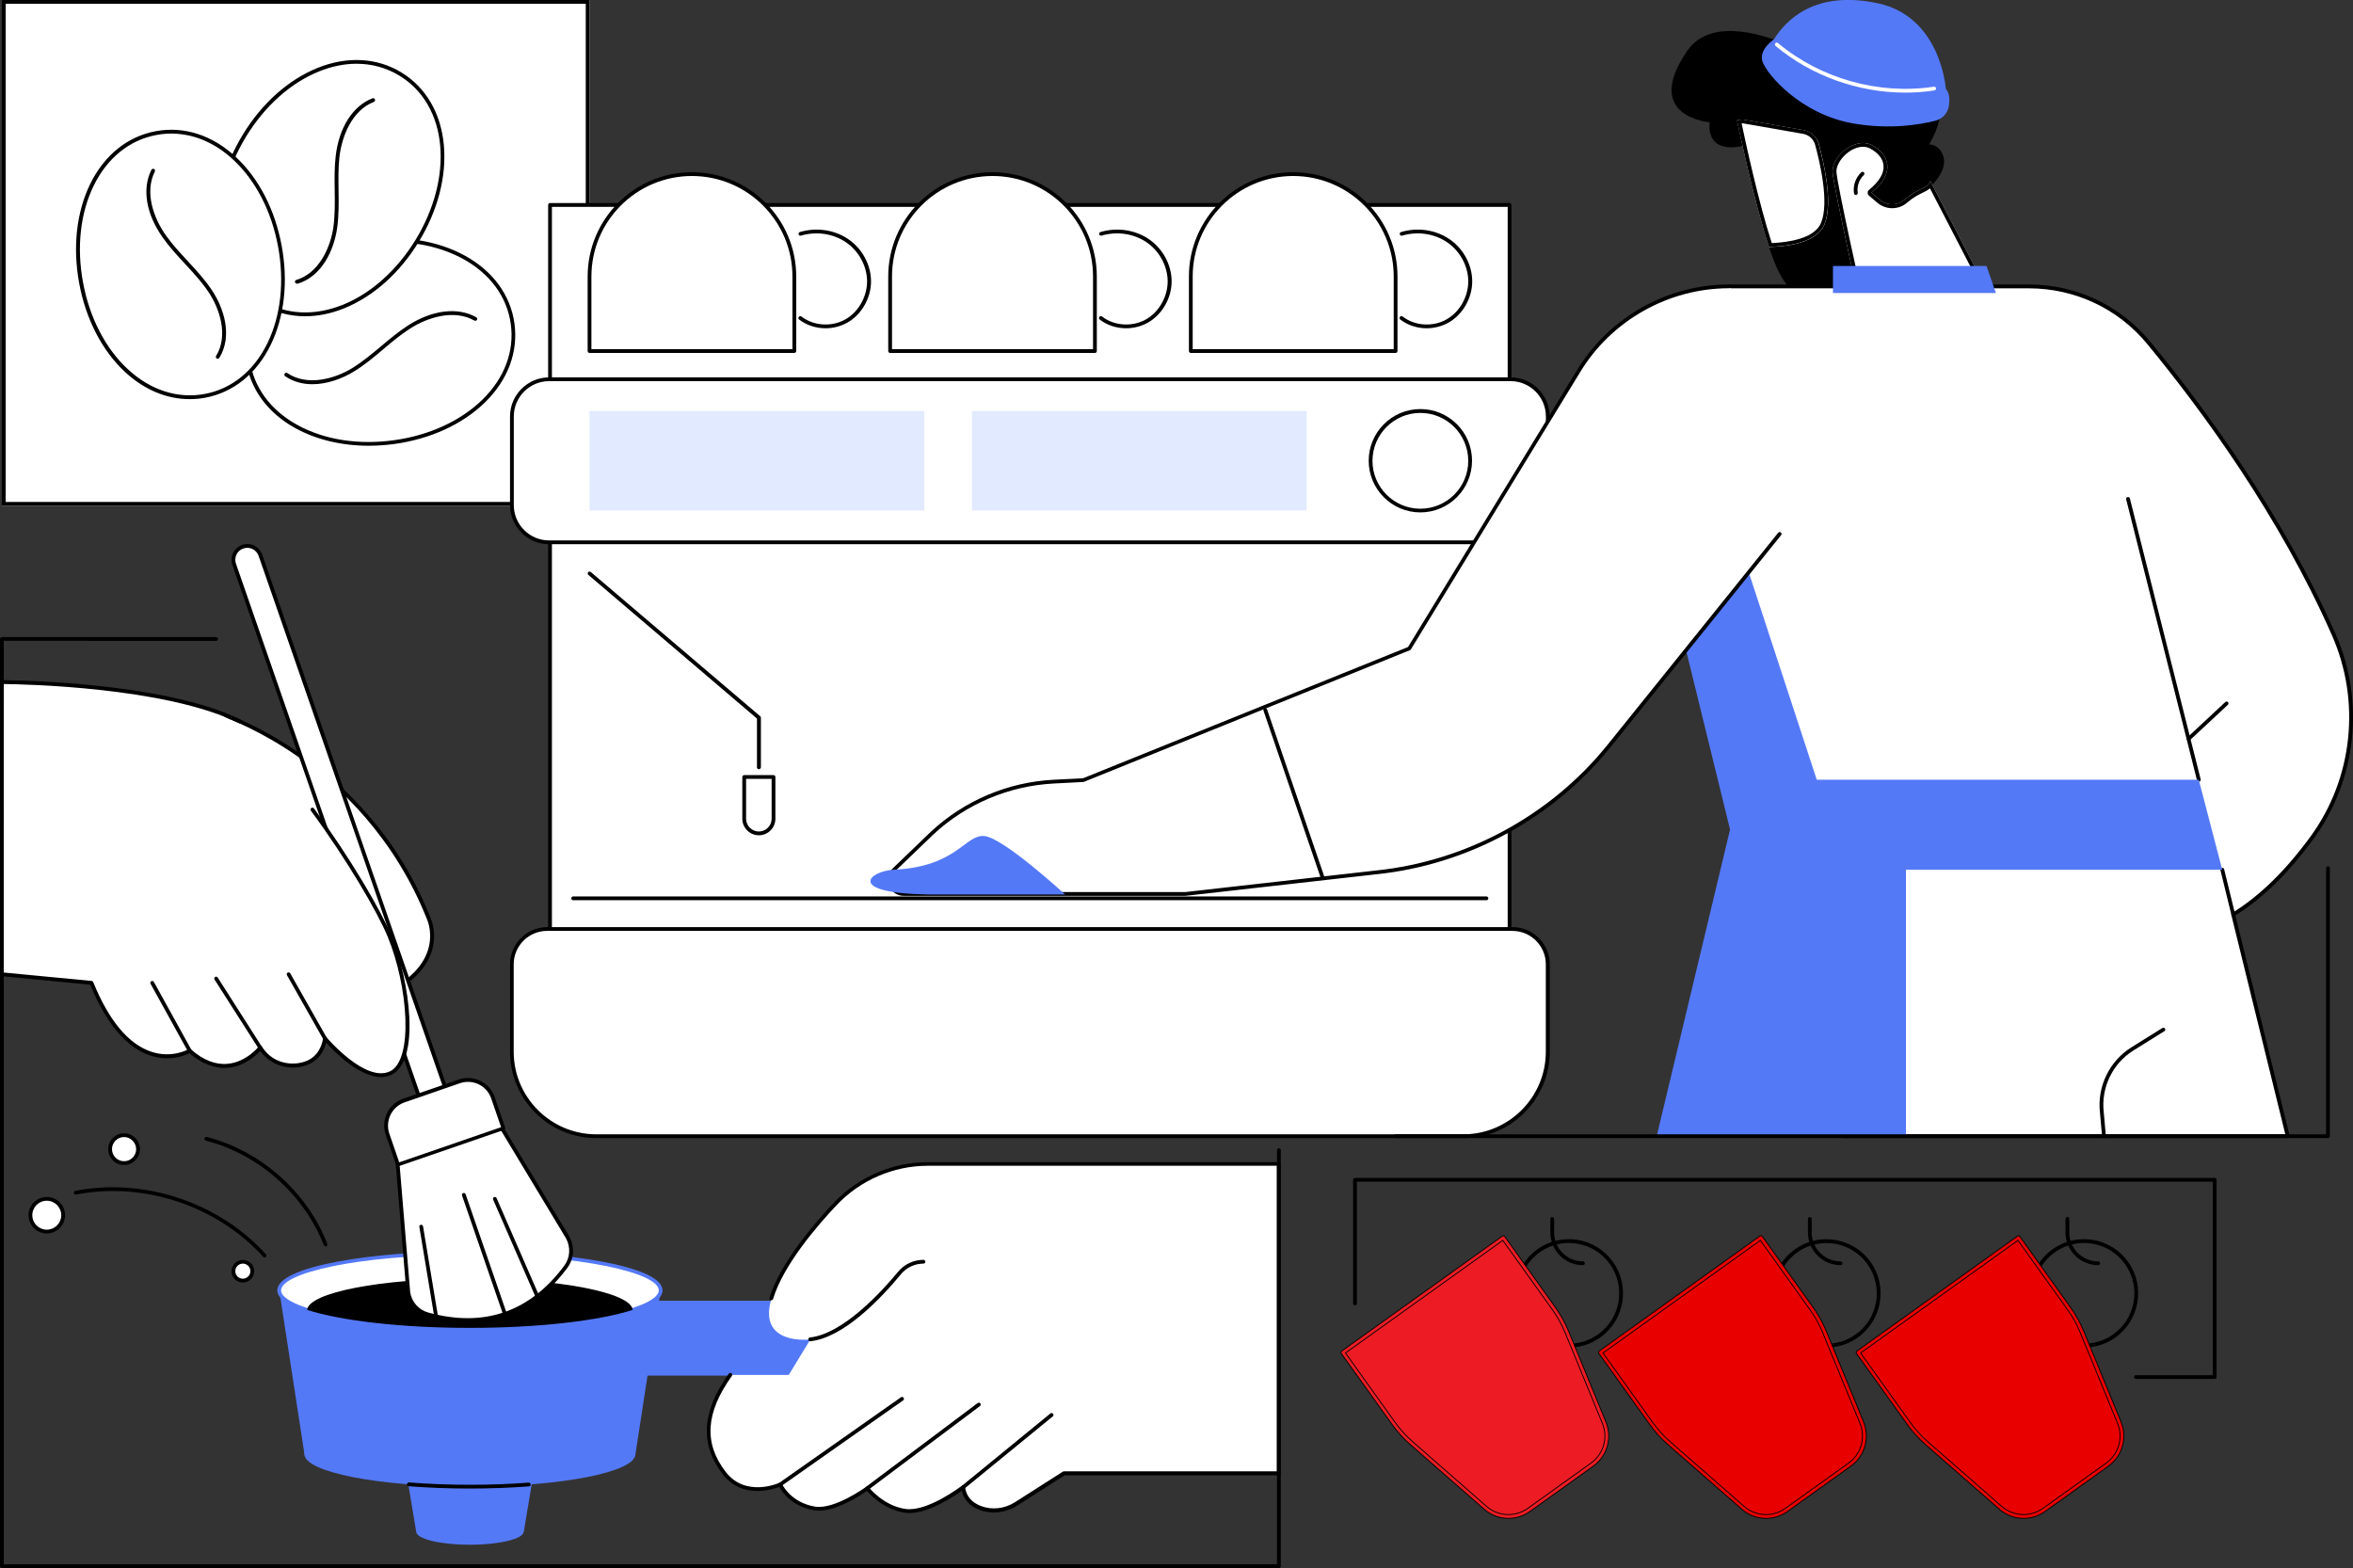
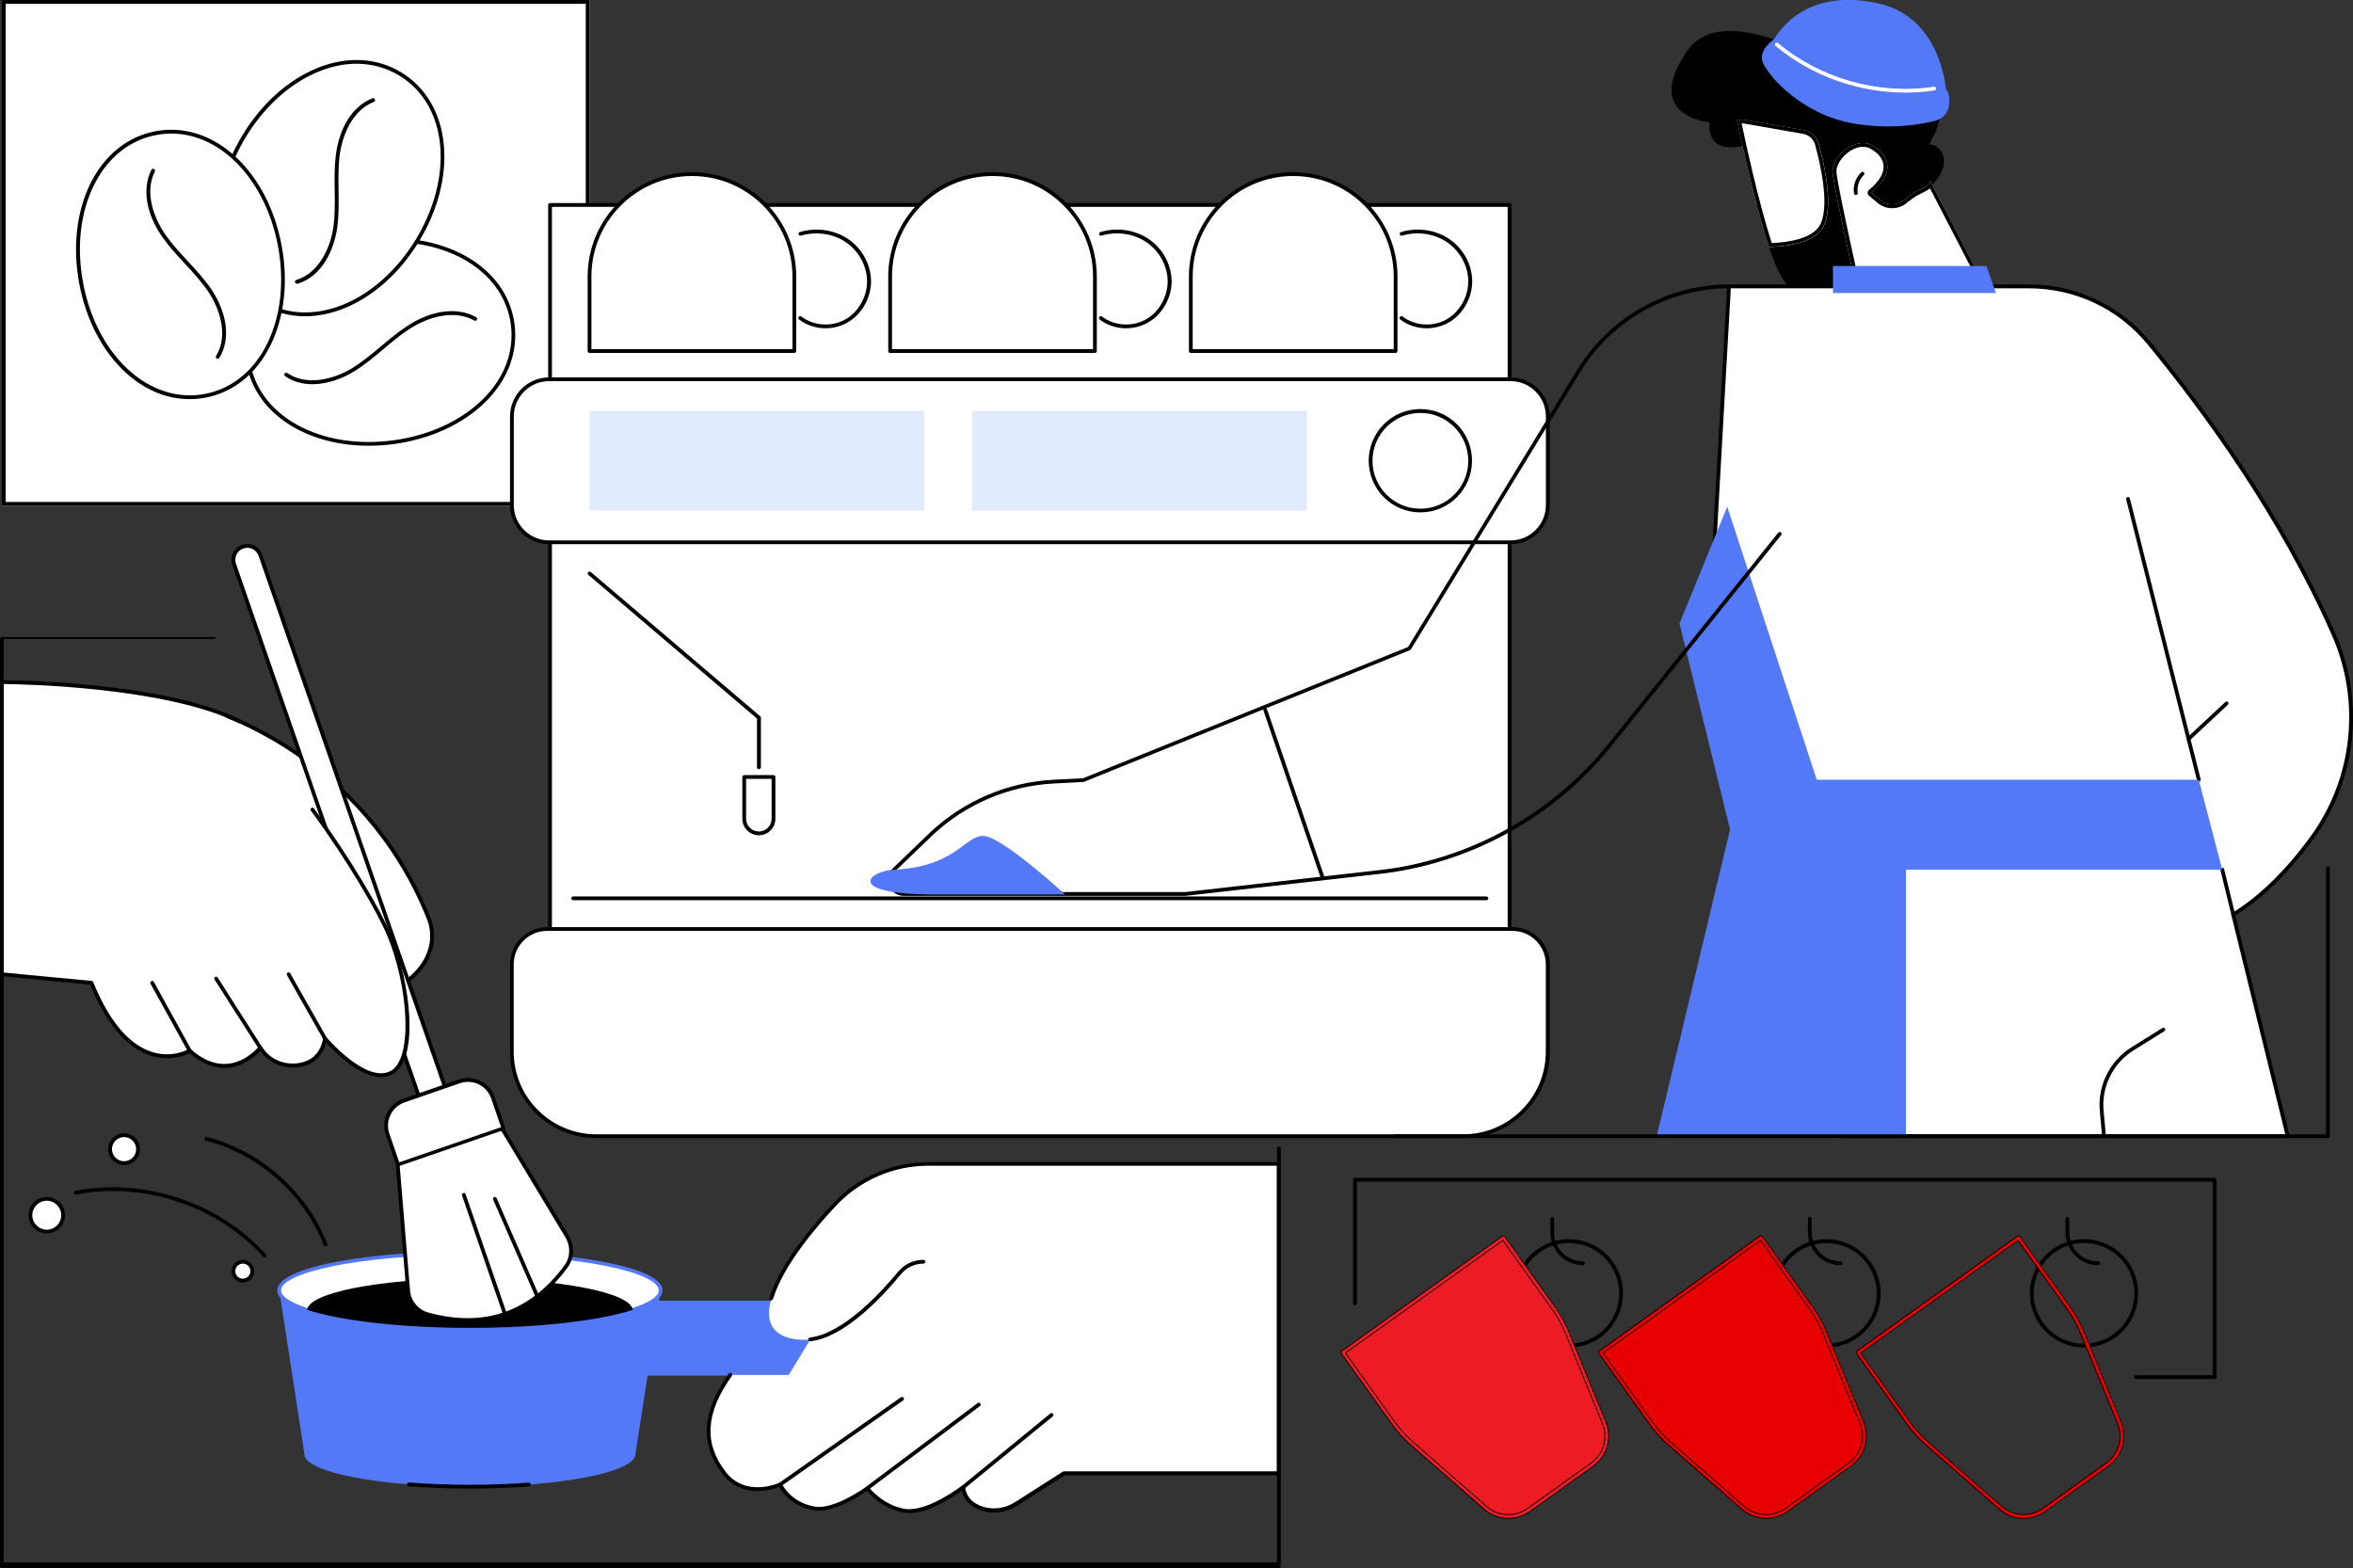
<svg xmlns="http://www.w3.org/2000/svg" version="1.1" x="0px" y="0px" viewBox="0 0 2746 1830" style="enable-background:new 0 0 2746 1830;" xml:space="preserve">
  <rect x="0" y="0" width="2746" height="1830" fill="#333333" stroke="none" />
  <style type="text/css"> .st0{fill:#FFFFFF;} .st1{fill:#ED1C24;} .st2{fill:#ED1C24;stroke:#000000;stroke-miterlimit:10;} .st3{fill:#E80000;stroke:#000000;stroke-miterlimit:10;} .st4{fill:#E80000;} .st5{fill:#5479F7;} .st6{fill:#E2EAFF;} </style>
  <g id="Background"> </g>
  <g id="Illustration">
    <g id="Cleaning_coffee_machine_1_">
      <g>
        <g>
          <rect x="2.2" y="0" class="st0" width="685.8" height="590.2" />
          <path d="M683.6,4.4v581.4H6.6V4.4H683.6z M688,0H2.2v590.2H688V0z" />
        </g>
        <g>
          <g>
            <g>
              <ellipse transform="matrix(0.991 -0.135 0.135 0.991 -49.957 63.775)" class="st0" cx="443.8" cy="399.1" rx="155.9" ry="118" />
              <path d="M430.3,520.2c-31.4,0-60.9-7-85.4-20.4c-32.8-18-53.3-46.2-57.8-79.3c-4.5-33.1,7.7-65.8,34.4-91.9 c26.1-25.6,63.8-42.8,106-48.6c42.2-5.8,83.1,0.8,115.1,18.4c32.8,18,53.3,46.2,57.8,79.3c4.5,33.1-7.7,65.8-34.4,91.9 c-26.1,25.6-63.8,42.8-106,48.6l-0.3-2.2l0.3,2.2C450,519.5,440.1,520.2,430.3,520.2z M457.3,282.4c-9.6,0-19.3,0.7-29.2,2 c-41.3,5.6-78,22.5-103.5,47.4c-25.7,25.1-37.5,56.5-33.1,88.2c4.3,31.7,24.1,58.7,55.6,76c31.2,17.2,71.1,23.5,112.4,17.8 c41.3-5.6,78-22.5,103.5-47.4c25.7-25.1,37.5-56.5,33.1-88.2c-4.3-31.7-24.1-58.7-55.6-76 C516.7,289.2,487.9,282.4,457.3,282.4z" />
            </g>
            <path d="M364.6,448.4c-11.1,0-22.1-2.7-31.8-9.3c-1-0.7-1.3-2.1-0.6-3.1c0.7-1,2.1-1.3,3.1-0.6c23.1,15.7,55,6.8,75.3-5.5 c12.1-7.4,23.3-16.8,34.1-25.8c9.9-8.3,20.1-16.9,31.2-24.1c28.4-18.3,58.3-22,79.9-9.7c1.1,0.6,1.4,1.9,0.8,3 c-0.6,1.1-1.9,1.4-3,0.8c-23.8-13.4-54.5-3.9-75.4,9.6c-10.9,7-21,15.5-30.8,23.8c-10.9,9.2-22.2,18.7-34.6,26.2 C399.2,442,381.7,448.4,364.6,448.4z" />
          </g>
          <g>
            <g>
              <ellipse transform="matrix(0.521 -0.854 0.854 0.521 -2.494 434.716)" class="st0" cx="386.1" cy="219.6" rx="155.9" ry="118" />
              <path d="M356.1,369.1c-18.7,0-36.5-4.9-52.4-14.6c-28.5-17.4-46.1-47.5-49.5-84.8c-3.3-36.4,7.1-76.5,29.3-112.8 c22.2-36.4,53.1-63.9,87-77.6c34.7-14,69.5-12.1,98,5.3c28.5,17.4,46.1,47.5,49.5,84.8c3.3,36.4-7.1,76.5-29.3,112.8 c-22.2,36.4-53.1,63.9-87,77.6C386.4,366,371,369.1,356.1,369.1z M416.1,74.4c-14.3,0-29.1,3-43.9,9 c-33,13.3-63.1,40.3-84.9,75.8c-21.7,35.6-31.9,74.7-28.7,110.1c3.2,35.8,20.1,64.7,47.4,81.4c27.3,16.7,60.7,18.4,94.1,5 c33-13.3,63.1-40.3,84.9-75.8c21.7-35.6,31.9-74.7,28.7-110.1c-3.2-35.8-20.1-64.7-47.4-81.4C451.1,79.1,434,74.4,416.1,74.4z " />
            </g>
            <path d="M346.4,331c-0.9,0-1.8-0.6-2.1-1.6c-0.3-1.2,0.3-2.4,1.5-2.7c26.7-8,40-38.3,43.3-61.8c1.9-14.1,1.7-28.6,1.5-42.7 c-0.2-12.9-0.4-26.3,1.1-39.4c3.7-33.6,19.8-59.1,43-68.1c1.1-0.4,2.4,0.1,2.9,1.3c0.4,1.1-0.1,2.4-1.3,2.9 c-25.4,9.9-37.4,39.8-40.2,64.5c-1.4,12.8-1.2,26.1-1,38.9c0.2,14.2,0.4,29-1.6,43.4c-3.6,26-17.7,56.9-46.4,65.5 C346.8,331,346.6,331,346.4,331z" />
          </g>
          <g>
            <g>
              <ellipse transform="matrix(0.983 -0.182 0.182 0.983 -52.63 43.468)" class="st0" cx="210.6" cy="308.6" rx="118" ry="155.9" />
              <path d="M221.3,465.8c-26.8,0-53-10.9-75.4-31.7c-26.8-24.9-45.8-61.7-53.5-103.6s-3.2-83,12.9-115.9 c16.5-33.6,43.6-55.4,76.5-61.5c32.9-6.1,66.1,4.6,93.4,30.1c26.8,24.9,45.8,61.7,53.5,103.6c7.8,41.9,3.2,83-12.9,115.9 c-16.5,33.6-43.6,55.4-76.5,61.5C233.4,465.3,227.3,465.8,221.3,465.8z M199.9,155.9c-5.7,0-11.5,0.5-17.2,1.6 c-31.5,5.8-57.5,26.8-73.3,59.1c-15.7,32-20.1,72.1-12.5,113.1c7.6,41,26.1,76.9,52.2,101.1c26.3,24.5,58.2,34.8,89.6,29 c31.5-5.8,57.5-26.8,73.3-59.1c15.7-32,20.1-72.1,12.5-113.1c-7.6-41-26.1-76.9-52.2-101.1 C250.8,166.4,225.6,155.9,199.9,155.9z" />
            </g>
            <path d="M254,418.7c-0.4,0-0.8-0.1-1.1-0.3c-1-0.6-1.4-2-0.7-3c14.6-23.8,4.2-55.3-9.1-74.9c-7.9-11.8-17.8-22.5-27.4-32.8 c-8.8-9.5-17.9-19.3-25.5-30.1c-19.7-27.5-24.7-57.2-13.5-79.4c0.5-1.1,1.9-1.5,3-1c1.1,0.5,1.5,1.9,1,3 c-12.3,24.4-1.3,54.6,13.1,74.8c7.5,10.5,16.5,20.2,25.2,29.6c9.7,10.5,19.7,21.3,27.8,33.3c14.7,21.8,24.8,54.1,9.2,79.7 C255.5,418.3,254.8,418.7,254,418.7z" />
          </g>
        </g>
      </g>
      <g>
        <g>
          <g>
            <g>
              <path d="M1831,1572.6c-19.7,0-39.2-9.2-51.5-26.4c-9.8-13.7-13.7-30.5-11-47.1s11.8-31.2,25.6-41.1 c13.7-9.8,30.5-13.7,47.1-11c16.7,2.8,31.2,11.8,41.1,25.6c20.3,28.3,13.7,67.9-14.6,88.2 C1856.5,1568.8,1843.7,1572.6,1831,1572.6z M1830.8,1450.6c-12.2,0-24,3.8-34.1,11c-26.4,18.9-32.5,55.7-13.6,82 c18.9,26.4,55.7,32.5,82,13.6c26.4-18.9,32.5-55.7,13.6-82c-9.1-12.8-22.7-21.2-38.2-23.8 C1837.2,1450.9,1834,1450.6,1830.8,1450.6z" />
              <g>
                <path class="st1" d="M1567.2,1578.4l59.1,82.6c6.1,8.6,13.2,16.4,21.1,23.3l85.9,75.2c14.4,12.6,35.5,13.6,51,2.5l73.6-52.7 c15.5-11.1,21.4-31.5,14.1-49.1l-43.4-105.6c-4-9.7-9.1-19-15.2-27.5l-59.1-82.6L1567.2,1578.4z" />
                <path class="st2" d="M1760.4,1772c-10.2,0-20.4-3.6-28.5-10.8L1646,1686c-8-7-15.3-15-21.5-23.7l-59.1-82.6 c-0.3-0.5-0.5-1.1-0.4-1.6c0.1-0.6,0.4-1.1,0.9-1.4l187.2-134c0.5-0.3,1.1-0.5,1.6-0.4c0.6,0.1,1.1,0.4,1.4,0.9l59.1,82.6 c6.2,8.7,11.4,18.1,15.5,28l43.4,105.6c7.7,18.7,1.6,40-14.9,51.8l-73.6,52.7C1778.1,1769.3,1769.2,1772,1760.4,1772z M1570.2,1579l57.8,80.8c6,8.4,13,16.1,20.8,22.9l85.9,75.2c13.7,12,33.5,12.9,48.3,2.4l73.6-52.7 c14.8-10.6,20.3-29.7,13.4-46.5l-43.4-105.6c-3.9-9.6-9-18.7-15-27.1l-57.8-80.8L1570.2,1579z" />
              </g>
            </g>
            <path d="M1847.4,1476.5c-21,0-38.1-17.1-38.1-38.1v-15.9c0-1.2,1-2.2,2.2-2.2s2.2,1,2.2,2.2v15.9c0,18.6,15.1,33.7,33.7,33.7 c1.2,0,2.2,1,2.2,2.2C1849.6,1475.5,1848.7,1476.5,1847.4,1476.5z" />
          </g>
          <g>
            <g>
              <path d="M2131.6,1572.6c-19.7,0-39.2-9.2-51.5-26.4c-9.8-13.7-13.7-30.5-11-47.1c2.8-16.7,11.8-31.2,25.6-41.1 c28.3-20.3,67.9-13.7,88.2,14.6c20.3,28.3,13.7,67.9-14.6,88.2C2157.1,1568.8,2144.3,1572.6,2131.6,1572.6z M2131.4,1450.7 c-11.8,0-23.8,3.6-34.1,11c-12.8,9.1-21.2,22.7-23.8,38.2c-2.6,15.5,1.1,31.1,10.2,43.8c18.9,26.4,55.7,32.5,82,13.6 c26.4-18.9,32.5-55.7,13.6-82C2167.8,1459.2,2149.7,1450.7,2131.4,1450.7z" />
              <g>
                <path class="st3" d="M1867.8,1578.4l59.1,82.6c6.1,8.6,13.2,16.4,21.1,23.3l85.9,75.2c14.4,12.6,35.5,13.6,51,2.5l73.6-52.7 c15.5-11.1,21.4-31.5,14.1-49.1l-43.4-105.6c-4-9.7-9.1-19-15.2-27.5l-59.1-82.6L1867.8,1578.4z" />
                <path class="st3" d="M2061,1772c-10.2,0-20.4-3.6-28.5-10.8l-85.9-75.2c-8-7-15.3-15-21.5-23.7l-59.1-82.6 c-0.7-1-0.5-2.4,0.5-3.1l187.2-134c1-0.7,2.4-0.5,3.1,0.5l59.1,82.6c6.2,8.7,11.4,18.1,15.5,28l43.4,105.6 c7.7,18.7,1.6,40-14.9,51.8l-73.6,52.7C2078.7,1769.3,2069.8,1772,2061,1772z M1870.8,1579l57.8,80.8 c6,8.4,13,16.1,20.8,22.9l85.9,75.2c13.7,12,33.5,12.9,48.3,2.4l73.6-52.7c14.8-10.6,20.3-29.7,13.4-46.5l-43.4-105.6 c-3.9-9.6-9-18.7-15-27.1l-57.8-80.8L1870.8,1579z" />
              </g>
            </g>
            <path d="M2148,1476.5c-21,0-38.1-17.1-38.1-38.1v-15.9c0-1.2,1-2.2,2.2-2.2s2.2,1,2.2,2.2v15.9c0,18.6,15.1,33.7,33.7,33.7 c1.2,0,2.2,1,2.2,2.2C2150.2,1475.5,2149.3,1476.5,2148,1476.5z" />
          </g>
          <g>
            <g>
              <path d="M2432.2,1572.6c-19.7,0-39.1-9.2-51.5-26.4c-9.8-13.7-13.7-30.5-11-47.1c2.8-16.7,11.8-31.2,25.6-41.1 c13.7-9.8,30.5-13.7,47.1-11c16.7,2.8,31.2,11.8,41.1,25.6c20.3,28.3,13.7,67.9-14.6,88.2 C2457.8,1568.8,2444.9,1572.6,2432.2,1572.6z M2432,1450.6c-12.2,0-24,3.8-34.1,11c-12.8,9.1-21.2,22.7-23.8,38.2 c-2.6,15.5,1.1,31.1,10.2,43.8c18.9,26.4,55.7,32.5,82,13.6c26.4-18.9,32.5-55.7,13.6-82c-9.1-12.8-22.7-21.2-38.2-23.8 C2438.5,1450.9,2435.2,1450.6,2432,1450.6z" />
              <g>
-                 <path class="st4" d="M2168.4,1578.4l59.1,82.6c6.1,8.6,13.2,16.4,21.1,23.3l85.9,75.2c14.4,12.6,35.5,13.6,51,2.5l73.6-52.7 c15.5-11.1,21.4-31.5,14.1-49.1l-43.4-105.6c-4-9.7-9.1-19-15.2-27.5l-59.1-82.6L2168.4,1578.4z" />
                <path class="st3" d="M2361.6,1772c-10.2,0-20.4-3.6-28.5-10.8l-85.9-75.2c-8-7-15.3-15-21.5-23.7l-59.1-82.6 c-0.3-0.5-0.5-1.1-0.4-1.6c0.1-0.6,0.4-1.1,0.9-1.4l187.2-134c0.5-0.3,1.1-0.5,1.6-0.4c0.6,0.1,1.1,0.4,1.4,0.9l59.1,82.6 c6.2,8.7,11.4,18.1,15.5,28l43.4,105.6c7.7,18.7,1.6,40-14.9,51.8l-73.6,52.7C2379.3,1769.3,2370.4,1772,2361.6,1772z M2171.4,1579l57.8,80.8c6,8.4,13,16.1,20.8,22.9l85.9,75.2c13.7,12,33.5,12.9,48.3,2.4l73.6-52.7 c14.8-10.6,20.3-29.7,13.4-46.5l-43.4-105.6c-3.9-9.6-9-18.7-15-27.1l-57.8-80.8L2171.4,1579z" />
              </g>
            </g>
            <path d="M2448.6,1476.5c-21,0-38.1-17.1-38.1-38.1v-15.9c0-1.2,1-2.2,2.2-2.2s2.2,1,2.2,2.2v15.9c0,18.6,15.1,33.7,33.7,33.7 c1.2,0,2.2,1,2.2,2.2C2450.8,1475.5,2449.9,1476.5,2448.6,1476.5z" />
          </g>
        </g>
        <path d="M2584.6,1609.3h-92c-1.2,0-2.2-1-2.2-2.2s1-2.2,2.2-2.2h89.8v-225.8h-998.9v142c0,1.2-1,2.2-2.2,2.2s-2.2-1-2.2-2.2 v-144.2c0-1.2,1-2.2,2.2-2.2h1003.3c1.2,0,2.2,1,2.2,2.2v230.2C2586.8,1608.3,2585.8,1609.3,2584.6,1609.3z" />
      </g>
      <g>
        <g>
          <g>
            <rect x="703.7" y="1518" class="st5" width="264.5" height="87.4" />
            <g>
-               <path class="st5" d="M548.4,1713.7l-75-0.2l12.3,74c0,8.5,28.1,15.3,62.7,15.3c34.6,0,62.7-6.9,62.7-15.3h0.2l12.3-74 L548.4,1713.7z" />
              <ellipse class="st5" cx="548.4" cy="1697" rx="193.2" ry="38" />
              <path d="M548.4,1737.2c-24.7,0-48.7-0.9-71.4-2.7c-1.2-0.1-2.1-1.2-2-2.4c0.1-1.2,1.2-2.1,2.4-2c22.6,1.8,46.5,2.7,71.1,2.7 c23.6,0,46.6-0.8,68.4-2.5c1.2-0.1,2.3,0.8,2.4,2c0.1,1.2-0.8,2.3-2,2.4C595.2,1736.3,572.1,1737.2,548.4,1737.2z" />
              <polygon class="st5" points="325.9,1505.9 355.3,1697 741.6,1697 771,1505.9 " />
              <g>
                <ellipse class="st0" cx="548.4" cy="1505.9" rx="222.6" ry="43.7" />
                <path class="st5" d="M548.4,1551.9c-110.5,0-224.8-17.2-224.8-45.9c0-28.8,114.3-45.9,224.8-45.9s224.8,17.2,224.8,45.9 C773.2,1534.7,658.9,1551.9,548.4,1551.9z M548.4,1464.4c-131.8,0-220.4,21.5-220.4,41.5c0,20.1,88.5,41.5,220.4,41.5 s220.4-21.5,220.4-41.5C768.8,1485.9,680.2,1464.4,548.4,1464.4z" />
              </g>
              <path d="M548.4,1549.7c80.4,0,150.9-8.4,190-21c-2-20.3-86.3-36.6-190-36.6c-103.7,0-188,16.3-190,36.6 C397.5,1541.3,468,1549.7,548.4,1549.7z" />
            </g>
          </g>
          <g>
            <path class="st0" d="M1492.5,1358.3v361.1h-250.6l-55.8,35.6c-12.5,8-28.1,10-41.9,4.8c-9.6-3.6-18.4-10.7-20-24.1 c0,0-40.8,31.6-67.8,27.7c-27-4-44.2-26.3-44.2-26.3s-37.5,27.4-61.2,23.5c-30.6-5-40.4-28-40.4-28s-40.4,18.6-65.1-13.2 c-22.4-28.9-28.9-64.7,7-114.8h68l25.2-41.4c0,0-62.3,7.8-45.3-48c10.7-35.1,43.2-76.9,74.5-110.1 c28.1-29.8,67.2-46.8,108.2-46.8H1492.5z" />
            <path d="M1061.2,1765.8c-1.8,0-3.5-0.1-5.2-0.4c-23.6-3.5-39.6-20.1-44.3-25.5c-7.7,5.4-39.4,26.3-61.2,22.7 c-26.5-4.4-37.9-21.5-41.1-27.3c-8.6,3.3-43.5,14.1-65.8-14.6c-27-34.8-24.8-73.2,6.9-117.5c0.7-1,2.1-1.2,3.1-0.5 c1,0.7,1.2,2.1,0.5,3.1c-30.8,43-33,78.7-7,112.2c23.4,30.1,62.1,12.7,62.5,12.5c0.5-0.3,1.2-0.3,1.7-0.1 c0.6,0.2,1,0.6,1.2,1.2c0.1,0.2,9.8,21.9,38.7,26.7c22.6,3.7,59.2-22.8,59.6-23.1c1-0.7,2.3-0.5,3,0.4 c0.2,0.2,17,21.7,42.8,25.4c25.7,3.8,65.7-26.9,66.1-27.2c0.6-0.5,1.5-0.6,2.2-0.3c0.7,0.3,1.2,1,1.3,1.8 c1.3,10.6,7.6,18.1,18.6,22.3c12.9,4.9,27.8,3.2,39.9-4.6l55.8-35.6c0.4-0.2,0.8-0.3,1.2-0.3h248.4v-356.6h-407.3 c-40.1,0-79,16.8-106.6,46.1c-22.5,23.8-62,69.7-74,109.3c-0.4,1.2-1.6,1.8-2.7,1.5c-1.2-0.4-1.8-1.6-1.5-2.7 c12.3-40.4,52.3-86.9,75-111c28.5-30.1,68.5-47.4,109.8-47.4h409.5c1.2,0,2.2,1,2.2,2.2v361.1c0,1.2-1,2.2-2.2,2.2h-249.9 l-55.3,35.3c-13.3,8.5-29.7,10.4-43.9,5c-11.3-4.3-18.4-11.9-20.8-22.2C1113.3,1746.2,1084.3,1765.8,1061.2,1765.8z" />
            <path d="M1124.1,1737.8c-0.6,0-1.3-0.3-1.7-0.8c-0.8-0.9-0.6-2.3,0.3-3.1l103.1-84.3c0.9-0.8,2.3-0.6,3.1,0.3 c0.8,0.9,0.6,2.3-0.3,3.1l-103.1,84.3C1125.1,1737.7,1124.6,1737.8,1124.1,1737.8z" />
            <path d="M1012.1,1739.2c-0.7,0-1.3-0.3-1.8-0.9c-0.7-1-0.5-2.4,0.4-3.1l130.3-97.8c1-0.7,2.4-0.5,3.1,0.4 c0.7,1,0.5,2.4-0.4,3.1l-130.3,97.8C1013,1739.1,1012.6,1739.2,1012.1,1739.2z" />
            <path d="M910.5,1734.7c-0.7,0-1.4-0.3-1.8-0.9c-0.7-1-0.5-2.4,0.5-3.1l142.2-100c1-0.7,2.4-0.5,3.1,0.5c0.7,1,0.5,2.4-0.5,3.1 l-142.2,100C911.4,1734.6,911,1734.7,910.5,1734.7z" />
            <path d="M945.5,1565.3c-1.1,0-2.1-0.8-2.2-2c-0.1-1.2,0.7-2.3,2-2.4c39.2-4.3,84.9-55,102.7-76.6c7.4-8.9,18.2-14,29.7-14 c1.2,0,2.2,1,2.2,2.2c0,1.2-1,2.2-2.2,2.2c-10.2,0-19.8,4.5-26.3,12.4c-22.6,27.4-66.3,73.9-105.6,78.2 C945.7,1565.3,945.6,1565.3,945.5,1565.3z" />
          </g>
          <g>
            <g>
              <path class="st0" d="M252.3,831.2c0,0,173.4,51.8,248.4,241.8c0,0,25.4,56.3-60.7,91.4L252.3,831.2z" />
              <path d="M440,1166.6c-0.8,0-1.5-0.4-1.9-1.1L250.4,832.3c-0.4-0.8-0.4-1.8,0.2-2.5c0.6-0.7,1.5-1,2.4-0.7 c0.4,0.1,44.3,13.5,96.7,50c48.4,33.7,114.2,94.5,153.2,193.2c0.3,0.7,8.5,19.4-0.6,42.2c-8.6,21.4-29.2,38.9-61.3,52 C440.6,1166.6,440.3,1166.6,440,1166.6z M257,835.1l184,326.5c29.9-12.5,49-28.9,57-48.8c8.5-21.1,0.8-38.8,0.7-39 c-38.6-97.7-103.7-157.8-151.5-191.1C306,854,270.2,839.8,257,835.1z" />
            </g>
            <g>
              <g>
                <g>
                  <path class="st0" d="M662.5,1444.2L586,1317.3l-35.8-1l-64.1,22.1l-22,20.9l12.4,149c2,12.2,10.8,22.3,22.7,25.6 c66.4,18.2,120.1-0.4,161.2-55.6C667.7,1468.4,668.5,1455,662.5,1444.2z" />
                  <path d="M545.9,1542.8c-15,0-30.8-2.3-47.3-6.8c-12.6-3.5-22.1-14.2-24.3-27.3l-12.4-149.2c-0.1-0.7,0.2-1.3,0.7-1.8 l22-20.9c0.2-0.2,0.5-0.4,0.8-0.5l64.1-22.1c0.3-0.1,0.5-0.1,0.8-0.1l35.8,1c0.8,0,1.4,0.4,1.8,1.1l76.5,126.9 c0,0,0,0.1,0,0.1c6.4,11.7,5.5,26-2.3,36.5C630.9,1521.6,591.9,1542.8,545.9,1542.8z M466.4,1360.2l12.3,148 c1.8,11.3,10.1,20.6,21.1,23.6c65.1,17.8,118.5-0.6,158.8-54.8c6.8-9.1,7.5-21.5,2-31.7l-75.8-125.8l-34.2-0.9l-63.3,21.8 L466.4,1360.2z" />
                </g>
                <path d="M589.3,1535.8c-0.9,0-1.8-0.6-2.1-1.5l-48-139.1c-0.4-1.2,0.2-2.4,1.4-2.8c1.2-0.4,2.4,0.2,2.8,1.4l48,139.1 c0.4,1.2-0.2,2.4-1.4,2.8C589.8,1535.7,589.5,1535.8,589.3,1535.8z" />
-                 <path d="M509,1538.5c-1.1,0-2-0.8-2.2-1.8l-17.4-104.8c-0.2-1.2,0.6-2.3,1.8-2.5c1.2-0.2,2.3,0.6,2.5,1.8l17.4,104.8 c0.2,1.2-0.6,2.3-1.8,2.5C509.3,1538.5,509.2,1538.5,509,1538.5z" />
                <path d="M626.9,1514.7c-0.9,0-1.7-0.5-2-1.3L575.5,1400c-0.5-1.1,0-2.4,1.1-2.9c1.1-0.5,2.4,0,2.9,1.1l49.4,113.4 c0.5,1.1,0,2.4-1.1,2.9C627.4,1514.7,627.2,1514.7,626.9,1514.7z" />
              </g>
              <g>
                <path class="st0" d="M283.3,638c-8.5,2.9-12.9,12.1-10,20.6l219,630.9l30.6-10.6L303.9,648C301,639.6,291.8,635.1,283.3,638z " />
                <path d="M492.3,1291.7c-0.9,0-1.8-0.6-2.1-1.5l-219-630.9c-1.6-4.6-1.3-9.6,0.9-14.1c2.2-4.4,5.9-7.7,10.5-9.3 c9.6-3.3,20.1,1.8,23.4,11.4l219,630.9c0.2,0.6,0.2,1.2-0.1,1.7c-0.3,0.5-0.7,0.9-1.3,1.1l-30.6,10.6 C492.8,1291.7,492.5,1291.7,492.3,1291.7z M284,640.1c-3.5,1.2-6.4,3.7-8,7.1c-1.6,3.4-1.9,7.2-0.6,10.7l218.3,628.9 l26.4-9.1L301.8,648.7C299.3,641.4,291.3,637.6,284,640.1z" />
              </g>
              <g>
                <path class="st0" d="M587.6,1316.7l-123.1,42.4l-12.2-35.5c-5.6-16.2,3-33.8,19.2-39.4L536,1262c16.2-5.6,33.8,3,39.4,19.2 L587.6,1316.7z" />
                <path d="M464.5,1361.3c-0.3,0-0.7-0.1-1-0.2c-0.5-0.3-0.9-0.7-1.1-1.3l-12.2-35.5c-2.9-8.4-2.3-17.4,1.5-25.3 c3.9-8,10.6-13.9,19-16.8l64.5-22.3c8.4-2.9,17.4-2.3,25.3,1.5c8,3.9,13.9,10.6,16.8,19l12.2,35.5c0.4,1.2-0.2,2.4-1.4,2.8 l-123.1,42.4C465,1361.3,464.8,1361.3,464.5,1361.3z M546.1,1262.6c-3.1,0-6.3,0.5-9.4,1.6l-64.5,22.3 c-15,5.2-23,21.6-17.8,36.6l11.5,33.4l118.9-41l-11.5-33.4C569.2,1270,558,1262.6,546.1,1262.6z" />
              </g>
            </g>
            <path class="st0" d="M2.2,796.1c0,0,181.7,3.2,250.1,35.1c68.4,31.9,179.1,205.2,202.1,260.9c23,55.7,32.3,145.6,1.7,160.2 c-30.6,14.6-76.8-40.5-76.8-40.5s-1.4,17.6-16.4,26.4c-16.2,9.5-44.5,7.7-59-15.5c0,0-35.1,45.3-82.4,3.6 c0,0-66.1,39.7-114.6-79.3L2.2,1137V796.1z" />
            <path d="M444.7,1257c-25.5,0-54.7-29.8-64.1-40.2c-1.5,6.2-5.6,16.9-16.7,23.4c-17.7,10.3-45.5,7-60.3-13.7 c-4.8,5.3-18.2,17.8-37.3,19.6c-15.2,1.4-30.4-4.3-45.2-17c-5.1,2.6-23.1,10.2-45.8,2.7c-27.7-9.2-51.2-37-70-82.6L2,1139.2 c-1.1-0.1-2-1.1-2-2.2v-341c0-1.2,1-2.2,2.2-2.2c1.9,0,186.6,0.5,278.9,46.2c1.1,0.5,1.5,1.9,1,3c-0.5,1.1-1.9,1.5-3,1 c-85.9-42.5-253.6-45.5-274.7-45.7V1135l102.6,9.8c0.8,0.1,1.5,0.6,1.8,1.4c18.3,45,41.1,72.3,67.7,81.2 c24.4,8.2,43.5-2.9,43.7-3c0.8-0.5,1.9-0.4,2.6,0.2c14.2,12.6,28.7,18.3,43,16.9c21.8-2,36.1-20,36.2-20.2 c0.4-0.6,1.1-0.9,1.9-0.8c0.7,0,1.4,0.4,1.8,1c14.2,22.7,41.6,23.1,56,14.7c13.8-8.1,15.3-24.5,15.3-24.6 c0.1-0.9,0.7-1.6,1.5-1.9c0.8-0.3,1.8,0,2.4,0.7c0.4,0.5,45.4,53.6,74.2,39.9c27.5-13.1,21.4-99-2.8-157.4 c-11.4-27.7-46.6-88.5-89.5-146.8c-0.7-1-0.5-2.4,0.5-3.1c1-0.7,2.4-0.5,3.1,0.5c43,58.6,78.5,119.8,90,147.7 c22.4,54.3,34.1,147,0.6,163C453.1,1256.2,448.9,1257,444.7,1257z" />
            <path d="M379.2,1214c-0.8,0-1.5-0.4-1.9-1.1l-42.4-74.8c-0.6-1.1-0.2-2.4,0.8-3c1.1-0.6,2.4-0.2,3,0.8l42.4,74.8 c0.6,1.1,0.2,2.4-0.8,3C380,1213.9,379.6,1214,379.2,1214z" />
            <path d="M303.8,1224.9c-0.7,0-1.4-0.4-1.9-1l-51.5-80.7c-0.7-1-0.4-2.4,0.7-3c1-0.7,2.4-0.4,3,0.7l51.5,80.7 c0.7,1,0.4,2.4-0.7,3C304.6,1224.8,304.2,1224.9,303.8,1224.9z" />
            <path d="M221.4,1228.5c-0.8,0-1.5-0.4-1.9-1.1l-43.8-79.3c-0.6-1.1-0.2-2.4,0.9-3c1.1-0.6,2.4-0.2,3,0.9l43.8,79.3 c0.6,1.1,0.2,2.4-0.9,3C222.1,1228.4,221.7,1228.5,221.4,1228.5z" />
          </g>
          <g>
            <path d="M380,1454.6c-0.9,0-1.7-0.5-2.1-1.4c-23.2-59.3-75.9-106.1-137.6-122c-1.2-0.3-1.9-1.5-1.6-2.7 c0.3-1.2,1.5-1.9,2.7-1.6c63,16.3,116.9,64,140.6,124.7c0.4,1.1-0.1,2.4-1.2,2.9C380.6,1454.6,380.3,1454.6,380,1454.6z" />
            <path d="M308.8,1467.5c-0.6,0-1.2-0.2-1.6-0.7c-53.9-59.6-139.6-88.1-218.4-72.7c-1.2,0.2-2.4-0.5-2.6-1.7 c-0.2-1.2,0.5-2.4,1.7-2.6c80.3-15.7,167.6,13.4,222.5,74.1c0.8,0.9,0.7,2.3-0.2,3.1C309.9,1467.3,309.3,1467.5,308.8,1467.5z" />
            <g>
              <ellipse transform="matrix(0.995 -9.853730e-02 9.853730e-02 0.995 -131.446 20.791)" class="st0" cx="144.8" cy="1341.1" rx="16.3" ry="16.3" />
              <path d="M144.8,1359.6c-10.2,0-18.5-8.3-18.5-18.5s8.3-18.5,18.5-18.5c10.2,0,18.5,8.3,18.5,18.5S155,1359.6,144.8,1359.6z M144.8,1327c-7.8,0-14.1,6.3-14.1,14.1c0,7.8,6.3,14.1,14.1,14.1c7.8,0,14.1-6.3,14.1-14.1 C158.8,1333.4,152.5,1327,144.8,1327z" />
            </g>
            <g>
              <circle class="st0" cx="283.4" cy="1483.5" r="11" />
              <path d="M283.4,1496.8c-7.3,0-13.2-5.9-13.2-13.2c0-7.3,5.9-13.2,13.2-13.2c7.3,0,13.2,5.9,13.2,13.2 C296.7,1490.8,290.7,1496.8,283.4,1496.8z M283.4,1474.7c-4.9,0-8.8,4-8.8,8.8c0,4.9,4,8.8,8.8,8.8c4.9,0,8.8-4,8.8-8.8 C292.3,1478.7,288.3,1474.7,283.4,1474.7z" />
            </g>
            <g>
              <ellipse transform="matrix(0.16 -0.987 0.987 0.16 -1354.059 1244.87)" class="st0" cx="54.6" cy="1418.2" rx="19.1" ry="19.1" />
              <path d="M54.6,1439.5c-11.7,0-21.3-9.5-21.3-21.3c0-11.7,9.5-21.3,21.3-21.3c11.7,0,21.3,9.5,21.3,21.3 C75.8,1429.9,66.3,1439.5,54.6,1439.5z M54.6,1401.3c-9.3,0-16.9,7.6-16.9,16.9c0,9.3,7.6,16.9,16.9,16.9s16.9-7.6,16.9-16.9 C71.4,1408.9,63.9,1401.3,54.6,1401.3z" />
            </g>
          </g>
        </g>
-         <path d="M1492.5,1830H2.2c-1.2,0-2.2-1-2.2-2.2V745.7c0-1.2,1-2.2,2.2-2.2h250.1c1.2,0,2.2,1,2.2,2.2s-1,2.2-2.2,2.2H4.4v1077.7 h1485.9v-483.3c0-1.2,1-2.2,2.2-2.2c1.2,0,2.2,1,2.2,2.2v485.5C1494.7,1829,1493.7,1830,1492.5,1830z" />
+         <path d="M1492.5,1830H2.2c-1.2,0-2.2-1-2.2-2.2V745.7c0-1.2,1-2.2,2.2-2.2h250.1s-1,2.2-2.2,2.2H4.4v1077.7 h1485.9v-483.3c0-1.2,1-2.2,2.2-2.2c1.2,0,2.2,1,2.2,2.2v485.5C1494.7,1829,1493.7,1830,1492.5,1830z" />
      </g>
      <g>
        <g>
          <g>
            <rect x="641.9" y="239.2" class="st0" width="1119.8" height="1015.2" />
            <path d="M1761.7,1256.6H641.9c-1.2,0-2.2-1-2.2-2.2V239.2c0-1.2,1-2.2,2.2-2.2h1119.8c1.2,0,2.2,1,2.2,2.2v1015.2 C1763.9,1255.6,1762.9,1256.6,1761.7,1256.6z M644.1,1252.2h1115.4V241.4H644.1V1252.2z" />
          </g>
          <g>
            <g>
              <g>
                <path class="st0" d="M688,409.7v-87c0-66,53.5-119.5,119.5-119.5c66,0,119.5,53.5,119.5,119.5v87H688z" />
                <path d="M927,411.9H688c-1.2,0-2.2-1-2.2-2.2v-87c0-67.1,54.6-121.7,121.7-121.7s121.7,54.6,121.7,121.7v87 C929.2,410.9,928.2,411.9,927,411.9z M690.2,407.5h234.6v-84.8c0-64.7-52.6-117.3-117.3-117.3s-117.3,52.6-117.3,117.3V407.5 z" />
              </g>
              <path d="M963.4,383.1c-11.1,0-22.2-3.5-30.8-10.2c-1-0.7-1.1-2.1-0.4-3.1c0.7-1,2.1-1.1,3.1-0.4c14,10.9,34.9,12.4,50.8,3.6 c15.5-8.5,25.8-26.5,25.8-44.7c-0.1-17.9-9.7-35.5-25-45.8c-14.9-10-34.4-12.8-52.2-7.5c-1.2,0.3-2.4-0.3-2.7-1.5 c-0.3-1.2,0.3-2.4,1.5-2.7c19.1-5.7,40-2.7,56,8c16.6,11.1,26.9,30.1,27,49.4c0.1,19.7-11.2,39.3-28,48.5 C980.6,381,971.9,383.1,963.4,383.1z" />
            </g>
            <g>
              <g>
                <path class="st0" d="M1389.7,409.7v-87c0-66,53.5-119.5,119.5-119.5c66,0,119.5,53.5,119.5,119.5v87H1389.7z" />
                <path d="M1628.7,411.9h-239c-1.2,0-2.2-1-2.2-2.2v-87c0-67.1,54.6-121.7,121.7-121.7s121.7,54.6,121.7,121.7v87 C1630.9,410.9,1629.9,411.9,1628.7,411.9z M1391.9,407.5h234.6v-84.8c0-64.7-52.6-117.3-117.3-117.3 c-64.7,0-117.3,52.6-117.3,117.3V407.5z" />
              </g>
              <path d="M1665,383.1c-11.1,0-22.2-3.5-30.8-10.2c-1-0.7-1.1-2.1-0.4-3.1c0.7-1,2.1-1.1,3.1-0.4c14,10.9,34.9,12.4,50.8,3.6 c15.5-8.5,25.8-26.5,25.8-44.7c-0.1-17.9-9.7-35.5-25-45.8c-14.9-10-34.4-12.8-52.2-7.5c-1.2,0.3-2.4-0.3-2.7-1.5 c-0.3-1.2,0.3-2.4,1.5-2.7c19.1-5.7,40-2.7,56,8c16.6,11.1,26.9,30.1,27,49.4c0.1,19.7-11.2,39.2-28,48.5 C1682.2,381,1673.6,383.1,1665,383.1z" />
            </g>
            <g>
              <g>
                <path class="st0" d="M1038.8,409.7v-87c0-66,53.5-119.5,119.5-119.5c66,0,119.5,53.5,119.5,119.5v87H1038.8z" />
                <path d="M1277.8,411.9h-239c-1.2,0-2.2-1-2.2-2.2v-87c0-67.1,54.6-121.7,121.7-121.7c67.1,0,121.7,54.6,121.7,121.7v87 C1280,410.9,1279.1,411.9,1277.8,411.9z M1041,407.5h234.6v-84.8c0-64.7-52.6-117.3-117.3-117.3 c-64.7,0-117.3,52.6-117.3,117.3V407.5z" />
              </g>
              <path d="M1314.2,383.1c-11.1,0-22.2-3.5-30.8-10.2c-1-0.7-1.1-2.1-0.4-3.1c0.7-1,2.1-1.1,3.1-0.4c14,10.9,34.9,12.4,50.8,3.6 c15.5-8.5,25.8-26.5,25.8-44.7c-0.1-17.9-9.7-35.5-25-45.8c-14.9-10-34.4-12.8-52.2-7.5c-1.2,0.3-2.4-0.3-2.7-1.5 c-0.3-1.2,0.3-2.4,1.5-2.7c19.1-5.7,40-2.7,56,8c16.6,11.1,26.9,30.1,27,49.4c0.1,19.7-11.2,39.2-28,48.5 C1331.4,381,1322.8,383.1,1314.2,383.1z" />
            </g>
          </g>
          <g>
            <path class="st0" d="M1762.8,632.9H640.9c-24,0-43.5-19.5-43.5-43.5V486.1c0-24,19.5-43.5,43.5-43.5h1121.9 c24,0,43.5,19.5,43.5,43.5v103.3C1806.3,613.4,1786.8,632.9,1762.8,632.9z" />
            <path d="M1762.8,635.1H640.9c-25.2,0-45.7-20.5-45.7-45.7V486.1c0-25.2,20.5-45.7,45.7-45.7h1121.9c25.2,0,45.7,20.5,45.7,45.7 v103.3C1808.5,614.6,1788,635.1,1762.8,635.1z M640.9,444.8c-22.8,0-41.3,18.5-41.3,41.3v103.3c0,22.8,18.5,41.3,41.3,41.3 h1121.9c22.8,0,41.3-18.5,41.3-41.3V486.1c0-22.8-18.5-41.3-41.3-41.3H640.9z" />
          </g>
          <g>
            <g>
              <ellipse transform="matrix(0.23 -0.973 0.973 0.23 753.374 2027.422)" class="st0" cx="1657.6" cy="537.7" rx="58.1" ry="58.1" />
              <path d="M1657.6,598c-33.2,0-60.3-27-60.3-60.3c0-33.2,27-60.3,60.3-60.3s60.3,27,60.3,60.3C1717.8,571,1690.8,598,1657.6,598 z M1657.6,481.9c-30.8,0-55.9,25.1-55.9,55.9c0,30.8,25.1,55.9,55.9,55.9s55.9-25.1,55.9-55.9 C1713.4,506.9,1688.4,481.9,1657.6,481.9z" />
            </g>
            <g>
              <rect x="1134.3" y="479.7" class="st6" width="390.6" height="116.1" />
              <rect x="688" y="479.7" class="st6" width="390.6" height="116.1" />
            </g>
          </g>
          <g>
            <path class="st0" d="M1765.1,1084.2H638.5c-22.7,0-41.2,18.4-41.2,41.2v102c0,54.5,44.2,98.6,98.6,98.6h1011.7 c54.5,0,98.6-44.2,98.6-98.6v-102C1806.3,1102.6,1787.8,1084.2,1765.1,1084.2z" />
            <path d="M1707.6,1328.2H696c-55.6,0-100.8-45.2-100.8-100.8v-102c0-23.9,19.5-43.4,43.4-43.4h1126.6 c23.9,0,43.4,19.5,43.4,43.4v102C1808.5,1283,1763.2,1328.2,1707.6,1328.2z M638.5,1086.4c-21.5,0-39,17.5-39,39v102 c0,53.2,43.3,96.4,96.4,96.4h1011.7c53.2,0,96.4-43.3,96.4-96.4v-102c0-21.5-17.5-39-39-39H638.5z" />
          </g>
          <path d="M1734.7,1050.6H668.9c-1.2,0-2.2-1-2.2-2.2c0-1.2,1-2.2,2.2-2.2h1065.8c1.2,0,2.2,1,2.2,2.2 C1736.9,1049.6,1735.9,1050.6,1734.7,1050.6z" />
          <g>
            <path d="M885.6,897.7c-1.2,0-2.2-1-2.2-2.2v-56.9L686.6,670.9c-0.9-0.8-1-2.2-0.2-3.1c0.8-0.9,2.2-1,3.1-0.2l197.7,168.3 c0.5,0.4,0.8,1,0.8,1.7v58C887.8,896.7,886.9,897.7,885.6,897.7z" />
            <path d="M885.6,974.8c-10.6,0-19.3-8.7-19.3-19.3v-48.7c0-1.2,1-2.2,2.2-2.2h34.2c1.2,0,2.2,1,2.2,2.2v48.7 C904.9,966.1,896.3,974.8,885.6,974.8z M870.7,909v46.5c0,8.2,6.7,14.9,14.9,14.9c8.2,0,14.9-6.7,14.9-14.9V909H870.7z" />
          </g>
        </g>
        <g>
          <g>
            <path d="M2179.7,103.6c0,0-161.8-115.9-211-43.8c-52.5,76.9,26.6,82.9,26.6,82.9s-8.3,46.4,56.4,22.3c13.8-5.2,76.5,3.9,89.7-2 C2189.4,141.4,2179.7,103.6,2179.7,103.6z" />
            <g>
              <path d="M2075.3,316.1c-3.5-7.2-7.1-16.8-10.8-27.8c23.2-0.6,56-5.3,64.7-26.4c13.8-33.5-10.8-107.6-10.8-107.6l-84.6-14.7 l136-17.2c0,0,129.4,75,48.9,164.3C2138.1,376,2096.5,359.8,2075.3,316.1z" />
              <g>
                <path class="st0" d="M2129.2,261.8c-8.7,21.1-41.6,25.8-64.7,26.4c-18.6-55.8-37.3-147.9-37.3-147.9l6.7-0.8l71.2,12.4 c8.3,1.5,15.1,7.6,17.4,15.7C2128.7,190.5,2139.4,237.1,2129.2,261.8z" />
                <path d="M2033.7,143.9l70.6,12.3c6.6,1.2,12.1,6.1,13.9,12.5c5.4,19.5,16.9,67.5,7,91.4c-7.6,18.4-38,22.7-57.5,23.6 c-15.6-47.9-31.2-120.7-35.2-139.7L2033.7,143.9z M2033.8,139.4l-6.7,0.8c0,0,18.8,92.1,37.3,147.9 c23.2-0.6,56-5.3,64.7-26.4c10.2-24.7-0.5-71.3-6.8-94.2c-2.3-8.2-9-14.3-17.4-15.7L2033.8,139.4z" />
              </g>
            </g>
            <path d="M2251.2,168.7c10.1-0.6,17.9,10.2,17.6,20.3c-0.4,10.1-6.6,19-13.5,26.3c-10.6,11.4-23.1,20.9-36.8,28.3 c-8.4,4.6-17.8,8.4-27.3,7.1c-11.7-1.6-20.9-10.6-28.4-19.7c-16.2-19.5-29.3-41.6-38.5-65.3c-4-10.3-7.3-22.1-2.9-32.3 c5-11.8,18.4-17.5,30.8-20.8c27.4-7.2,56.3-8.3,84.2-3.4c11.1,2,26.5,2.8,27.9,16.4C2265.7,139.7,2258.2,157.1,2251.2,168.7z" />
            <g>
              <path class="st0" d="M2319.9,340.9c-6.5,11.9-62.4,35.2-146.3,27.3c0,0-33.6-148.9-34.9-167.1c-1.3-18.2,26.2-42.2,46-31.6 c19.9,10.6,27.9,32.3-0.7,55.4l9.8,8.3c8.4,7.1,20.6,7,28.9-0.2c16.7-14.4,25.9-11.7,30.1-21.7L2319.9,340.9z" />
              <path d="M2174.1,171.3c3.1,0,6,0.7,8.5,2.1c9.3,5,14.8,11.9,15.5,19.6c0.9,9-5,18.9-16.9,28.6c-1,0.8-1.6,2.1-1.6,3.4 c0,1.3,0.6,2.6,1.6,3.4l9.8,8.3c4.8,4,10.9,6.3,17.2,6.3c6.4,0,12.6-2.3,17.5-6.5c7.4-6.4,13.3-9.2,17.9-11.5 c3.2-1.5,6.2-3,8.7-5.2l62.5,120.8c-8.2,8.4-45.9,24.9-107.7,24.9c-9.8,0-19.8-0.4-29.8-1.3c-4.8-21.5-33-147.1-34.1-163.3 c-0.4-5.4,2.7-12.2,8.1-18.1C2157.8,175.7,2166.5,171.3,2174.1,171.3z M2174.1,166.9c-17.8,0-36.5,19.1-35.4,34.2 c1.3,18.2,34.9,167.1,34.9,167.1c11.7,1.1,22.9,1.6,33.4,1.6c65.1,0,107.3-18.7,112.9-28.9l-67.1-129.6 c-4.2,10-13.4,7.3-30.1,21.7c-4.2,3.6-9.4,5.4-14.6,5.4c-5.1,0-10.2-1.7-14.3-5.2l-9.8-8.3c28.6-23.1,20.6-44.8,0.7-55.4 C2181.3,167.7,2177.7,166.9,2174.1,166.9z" />
            </g>
            <path d="M2165.9,227.6c-1.1,0-2-0.8-2.2-1.8c-1.5-9,1.8-18.4,8.4-24.7c0.9-0.8,2.3-0.8,3.1,0.1c0.8,0.9,0.8,2.3-0.1,3.1 c-5.5,5.2-8.3,13.3-7.1,20.7c0.2,1.2-0.6,2.3-1.8,2.5C2166.1,227.6,2166,227.6,2165.9,227.6z" />
            <g>
              <path class="st5" d="M2274.5,122.9c0.9-6.9,0.6-14.7-3.7-19.2c0,0-5.5-84.1-79.4-99.9c-74-15.8-107.5,20.3-121.2,42.1 c0,0-18.3,12.2-13.2,26.4s44.1,61.3,106.5,71.9c42.8,7.2,77.5,1.2,95.1-3.3C2267.1,138.8,2273.4,131.6,2274.5,122.9z" />
              <path class="st0" d="M2223.6,108.1c-54.7,0-109.5-19.4-151.5-54.5c-0.9-0.8-1.1-2.2-0.3-3.1c0.8-0.9,2.2-1.1,3.1-0.3 c49.8,41.7,117.8,60.7,182,51c1.2-0.2,2.3,0.6,2.5,1.8c0.2,1.2-0.6,2.3-1.8,2.5C2246.3,107.3,2235,108.1,2223.6,108.1z" />
            </g>
          </g>
          <g>
            <g>
              <g>
                <path class="st0" d="M2017.8,334.2h350c54.1,0,105.4,24.1,139.8,65.8c59.7,72.5,153.1,198,216,340.6 c34.3,77.8,24.8,167.9-25.1,236.6c-24.7,34-55.7,67.7-92.2,90l63.6,258.8h-518.4l-155.2-607.6L2017.8,334.2z" />
                <path d="M2669.8,1328.2h-518.4c-1,0-1.9-0.7-2.1-1.7L1994,719c-0.1-0.2-0.1-0.4-0.1-0.7l21.7-384.2c0.1-1.2,1-2.1,2.2-2.1 h350c55,0,106.6,24.3,141.5,66.6c64.7,78.6,154.7,201.5,216.3,341.2c34.5,78.3,24.8,169.8-25.4,238.8 c-29,39.9-59.8,70-91.5,89.7l63.3,257.2c0.2,0.7,0,1.4-0.4,1.9C2671.1,1327.9,2670.5,1328.2,2669.8,1328.2z M2153.1,1323.8 H2667l-63-256c-0.2-0.9,0.2-1.9,1-2.4c31.7-19.4,62.5-49.5,91.6-89.4c49.2-67.7,58.8-157.5,24.9-234.4 c-61.3-139.2-151.1-261.8-215.6-340.1c-34-41.3-84.4-65-138.1-65h-347.9l-21.6,381.8L2153.1,1323.8z" />
              </g>
              <path d="M2566,912.2c-1,0-1.9-0.7-2.1-1.7l-82.6-327.7c-0.3-1.2,0.4-2.4,1.6-2.7c1.2-0.3,2.4,0.4,2.7,1.6l82.6,327.7 c0.3,1.2-0.4,2.4-1.6,2.7C2566.4,912.1,2566.2,912.2,2566,912.2z" />
              <path d="M2554.2,864.4c-0.6,0-1.2-0.2-1.6-0.7c-0.8-0.9-0.8-2.3,0.1-3.1l44.3-41.3c0.9-0.8,2.3-0.8,3.1,0.1 c0.8,0.9,0.8,2.3-0.1,3.1l-44.3,41.3C2555.3,864.2,2554.8,864.4,2554.2,864.4z" />
              <path d="M2606.2,1069.5c-1,0-1.9-0.7-2.1-1.7l-12.8-52.3c-0.3-1.2,0.4-2.4,1.6-2.7c1.2-0.3,2.4,0.4,2.7,1.6l12.8,52.3 c0.3,1.2-0.4,2.4-1.6,2.7C2606.5,1069.5,2606.3,1069.5,2606.2,1069.5z" />
              <path d="M2455.4,1328.2c-1.1,0-2.1-0.9-2.2-2l-2.5-27.8c-3.5-30.2,11-60.1,36.8-76.2l36.1-22.5c1-0.6,2.4-0.3,3,0.7 c0.6,1,0.3,2.4-0.7,3l-36.1,22.5c-24.4,15.2-38,43.5-34.7,72l2.5,27.9c0.1,1.2-0.8,2.3-2,2.4 C2455.6,1328.2,2455.5,1328.2,2455.4,1328.2z" />
            </g>
            <polygon class="st5" points="1960,727.6 2019,968.1 1933.4,1326 2224.3,1326 2224.3,1015 2593.4,1015 2566,910 2120.2,910 2015.7,591.3 " />
            <polygon class="st5" points="2329.3,342 2139.1,342 2139.1,310.4 2318.3,310.4 " />
            <g>
-               <path class="st0" d="M2083.8,416.4l-66-82.2c-71.5,0-137.9,37.2-175.2,98.3l-198,324.3l-380.3,153.6l-34.6,1.8 c-52.9,2.7-103.2,24-142,60.1l-44.4,42.7c-10.7,10.3-3.4,28.3,11.4,28.3h328.5l223-25.2c106.6-11,204.5-64.2,271.7-147.7 L2077,623L2083.8,416.4z" />
              <path d="M1383.3,1045.5h-328.5c-7.8,0-14.4-4.5-17.3-11.7s-1.2-15,4.4-20.4l44.4-42.7c39.1-36.4,90-58,143.4-60.7l34.2-1.7 l379.3-153.2l197.6-323.7c37.4-61.3,105.2-99.4,177-99.4c1.2,0,2.2,1,2.2,2.2c0,1.2-1,2.2-2.2,2.2 c-70.3,0-136.7,37.3-173.3,97.2l-198,324.3c-0.2,0.4-0.6,0.7-1.1,0.9l-380.3,153.6c-0.2,0.1-0.5,0.1-0.7,0.2l-34.6,1.8 c-52.3,2.7-102.3,23.8-140.6,59.5l-44.4,42.7c-5.1,4.9-5.1,11.3-3.3,15.6c1.7,4.3,6.1,8.9,13.2,8.9h328.4l222.9-25.2 c105.3-10.9,203.8-64.4,270.2-146.9l199-247.3c0.8-0.9,2.2-1.1,3.1-0.3c0.9,0.8,1.1,2.1,0.3,3.1l-199,247.3 c-67.1,83.4-166.7,137.5-273.2,148.5l-223,25.2C1383.5,1045.5,1383.4,1045.5,1383.3,1045.5z" />
              <path d="M1543,1024.8c-0.9,0-1.8-0.6-2.1-1.5l-66.4-194c-0.4-1.2,0.2-2.4,1.4-2.8c1.1-0.4,2.4,0.2,2.8,1.4l66.4,194 c0.4,1.2-0.2,2.4-1.4,2.8C1543.5,1024.8,1543.3,1024.8,1543,1024.8z" />
            </g>
            <path class="st5" d="M1082.4,1043.9H1243c0,0-71.9-66.2-94.3-68.2c-22.5-2-31.6,35.7-105.3,39.3 C1013.9,1016.4,986.5,1042.2,1082.4,1043.9z" />
          </g>
        </g>
        <path d="M2716.8,1328.2H1628.7c-1.2,0-2.2-1-2.2-2.2s1-2.2,2.2-2.2h1085.9v-310.6c0-1.2,1-2.2,2.2-2.2c1.2,0,2.2,1,2.2,2.2V1326 C2719,1327.3,2718,1328.2,2716.8,1328.2z" />
      </g>
    </g>
  </g>
</svg>